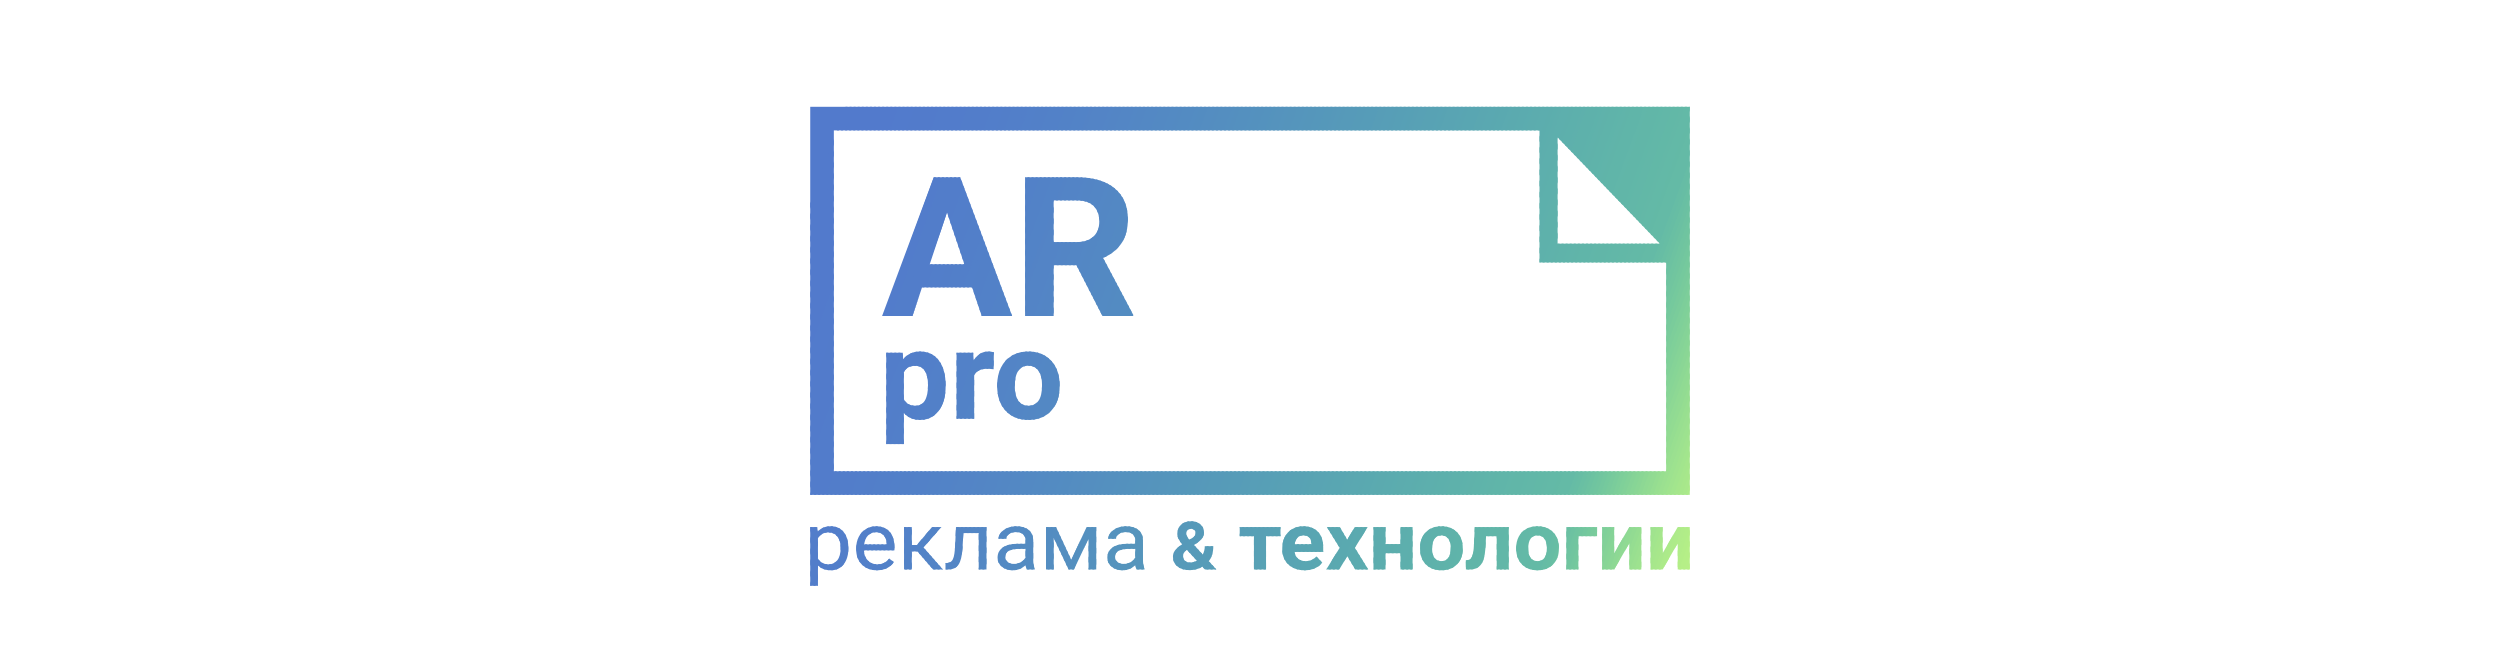
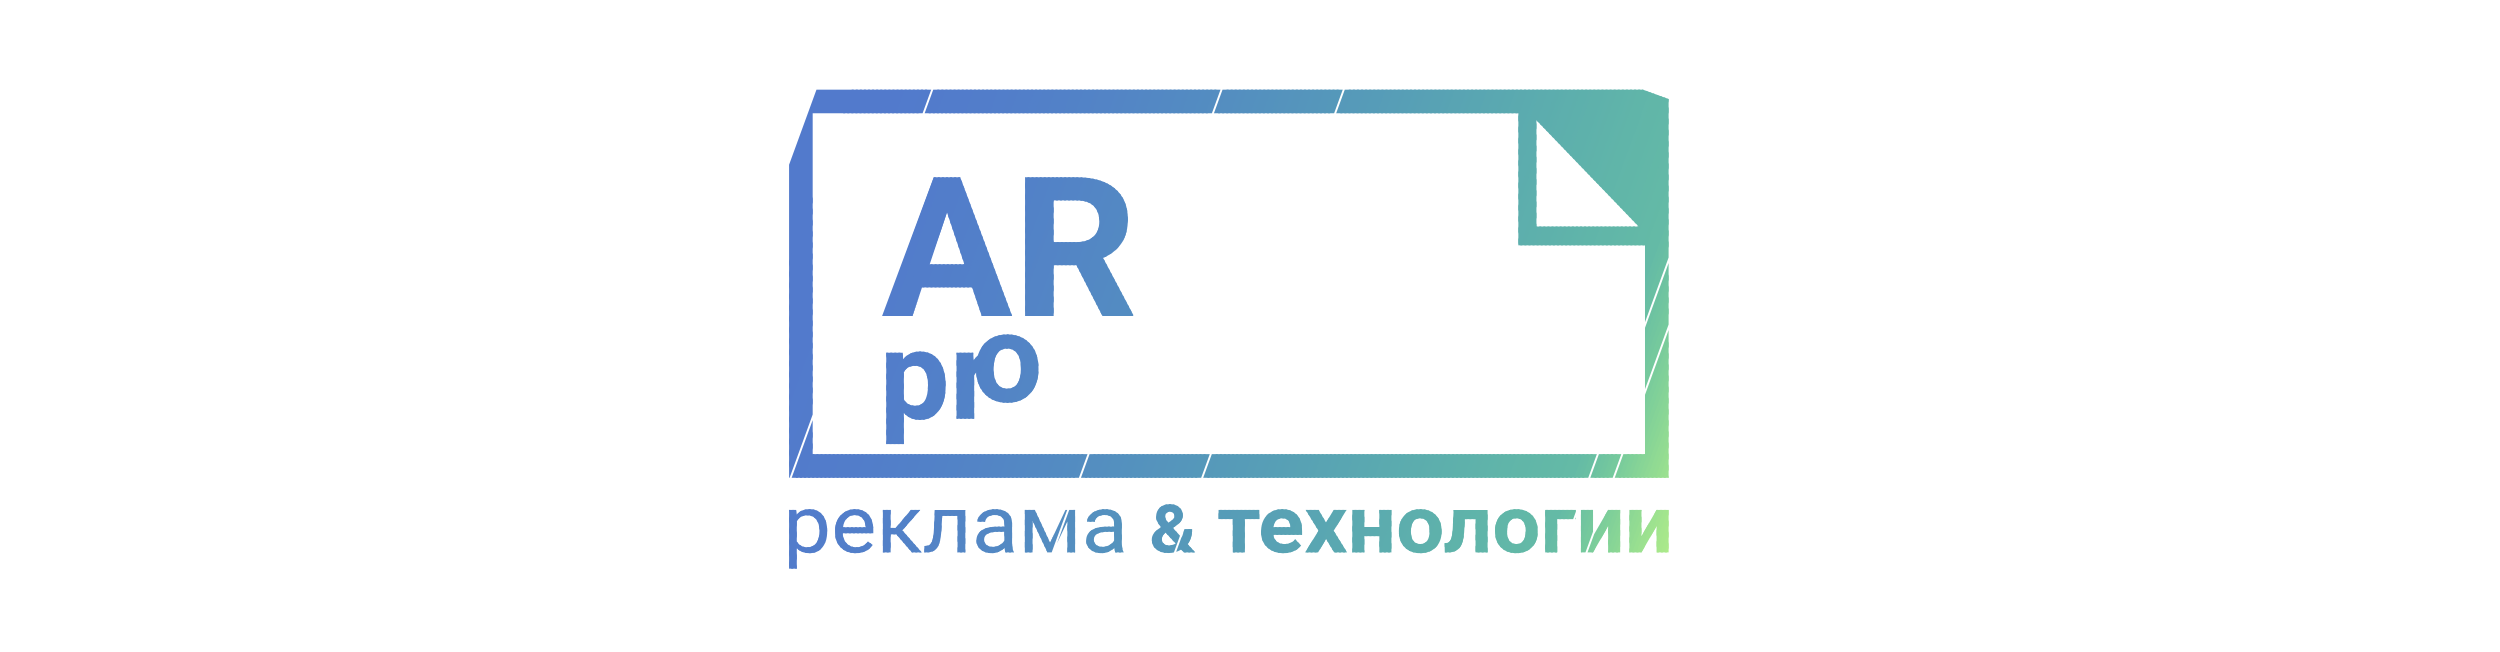
<svg xmlns="http://www.w3.org/2000/svg" xml:space="preserve" width="192.617mm" height="50.271mm" version="1.1" style="shape-rendering:geometricPrecision; text-rendering:geometricPrecision; image-rendering:optimizeQuality; fill-rule:evenodd; clip-rule:evenodd" viewBox="0 0 4430.81 1156.39">
  <defs>
    <style type="text/css"> .fil139 {fill:none} .fil0 {fill:#527ACC} .fil2 {fill:#527BCB} .fil1 {fill:#527BCC} .fil3 {fill:#527CCB} .fil4 {fill:#527DCA} .fil6 {fill:#527EC9} .fil5 {fill:#527ECA} .fil7 {fill:#527FC9} .fil9 {fill:#5280C8} .fil8 {fill:#5280C9} .fil10 {fill:#5281C8} .fil11 {fill:#5282C7} .fil12 {fill:#5283C7} .fil13 {fill:#5383C6} .fil14 {fill:#5384C6} .fil16 {fill:#5385C5} .fil15 {fill:#5385C6} .fil17 {fill:#5386C5} .fil19 {fill:#5387C4} .fil18 {fill:#5387C5} .fil20 {fill:#5388C4} .fil21 {fill:#5389C3} .fil23 {fill:#538AC2} .fil22 {fill:#538AC3} .fil24 {fill:#538BC2} .fil26 {fill:#538CC1} .fil25 {fill:#538CC2} .fil28 {fill:#548DC0} .fil27 {fill:#548DC1} .fil29 {fill:#548EC0} .fil31 {fill:#548FBF} .fil30 {fill:#548FC0} .fil32 {fill:#5490BF} .fil34 {fill:#5491BE} .fil33 {fill:#5491BF} .fil35 {fill:#5492BE} .fil36 {fill:#5493BD} .fil37 {fill:#5593BD} .fil39 {fill:#5594BC} .fil38 {fill:#5594BD} .fil40 {fill:#5595BC} .fil42 {fill:#5596BB} .fil41 {fill:#5596BC} .fil43 {fill:#5597BB} .fil44 {fill:#5598BA} .fil45 {fill:#5698BA} .fil47 {fill:#5699B9} .fil46 {fill:#5699BA} .fil48 {fill:#569AB9} .fil49 {fill:#569BB8} .fil50 {fill:#569CB8} .fil51 {fill:#579DB7} .fil53 {fill:#579EB6} .fil52 {fill:#579EB7} .fil54 {fill:#579FB6} .fil56 {fill:#57A0B5} .fil55 {fill:#57A0B6} .fil57 {fill:#58A0B5} .fil58 {fill:#58A1B5} .fil59 {fill:#58A2B4} .fil61 {fill:#58A3B3} .fil60 {fill:#58A3B4} .fil62 {fill:#59A4B3} .fil64 {fill:#59A5B2} .fil63 {fill:#59A5B3} .fil65 {fill:#59A6B2} .fil66 {fill:#5AA7B1} .fil68 {fill:#5AA8B0} .fil67 {fill:#5AA8B1} .fil69 {fill:#5AA9B0} .fil71 {fill:#5BAAAF} .fil70 {fill:#5BAAB0} .fil72 {fill:#5BABAF} .fil73 {fill:#5BACAF} .fil74 {fill:#5CACAE} .fil76 {fill:#5CADAD} .fil75 {fill:#5CADAE} .fil77 {fill:#5CAEAD} .fil78 {fill:#5DAEAD} .fil80 {fill:#5DAFAC} .fil79 {fill:#5DAFAD} .fil81 {fill:#5DB0AC} .fil82 {fill:#5EB0AC} .fil83 {fill:#5EB1AB} .fil84 {fill:#5EB2AB} .fil86 {fill:#5FB2AA} .fil85 {fill:#5FB2AB} .fil87 {fill:#5FB3AA} .fil88 {fill:#5FB4AA} .fil90 {fill:#60B4A9} .fil89 {fill:#60B4AA} .fil91 {fill:#60B5A9} .fil93 {fill:#61B6A8} .fil92 {fill:#61B6A9} .fil94 {fill:#61B7A8} .fil95 {fill:#62B7A8} .fil96 {fill:#62B8A7} .fil97 {fill:#63B8A7} .fil99 {fill:#63B9A6} .fil98 {fill:#63B9A7} .fil100 {fill:#64BAA6} .fil101 {fill:#66BCA5} .fil102 {fill:#67BDA4} .fil103 {fill:#69BFA3} .fil104 {fill:#6BC0A2} .fil105 {fill:#6DC2A1} .fil106 {fill:#6FC4A0} .fil107 {fill:#71C59F} .fil108 {fill:#73C79E} .fil109 {fill:#75C99D} .fil110 {fill:#78CA9C} .fil111 {fill:#7ACC9B} .fil112 {fill:#7DCE9A} .fil113 {fill:#7FD099} .fil114 {fill:#82D198} .fil115 {fill:#85D397} .fil116 {fill:#87D596} .fil117 {fill:#8AD695} .fil118 {fill:#8DD894} .fil119 {fill:#90DA93} .fil120 {fill:#92DB92} .fil121 {fill:#95DD91} .fil122 {fill:#98DF90} .fil123 {fill:#9BE090} .fil124 {fill:#9DE28F} .fil125 {fill:#A0E38E} .fil126 {fill:#A2E58D} .fil127 {fill:#A5E68C} .fil128 {fill:#A7E78B} .fil129 {fill:#A9E88B} .fil130 {fill:#ACEA8A} .fil131 {fill:#AEEB89} .fil132 {fill:#B0EC89} .fil133 {fill:#B1ED88} .fil134 {fill:#B3EE87} .fil135 {fill:#B5EF87} .fil136 {fill:#B6EF87} .fil137 {fill:#B7F086} .fil138 {fill:#B8F186} </style>
    <clipPath id="id0">
-       <path d="M1647.76 468.36l61.46 0 -30.89 -92 -30.56 92zm75.13 41.02l-88.8 0 -16.88 50.66 -53.85 0 91.49 -245.84 46.95 0 92.01 245.84 -53.86 0 -17.05 -50.66zm144.52 -80.36l40.86 0c12.72,0 22.56,-3.25 29.55,-9.72 6.97,-6.48 10.46,-15.38 10.46,-26.76 0,-11.58 -3.29,-20.71 -9.88,-27.35 -6.58,-6.66 -16.7,-9.97 -30.3,-9.97l-40.7 0 0 73.79zm40.36 41.03l-40.36 0 0 89.99 -50.66 0 0 -245.84 91.36 0c29.04,0 51.43,6.47 67.2,19.44 15.75,12.94 23.64,31.2 23.64,54.84 0,16.78 -3.64,30.79 -10.89,41.97 -7.27,11.21 -18.27,20.12 -33.02,26.76l53.19 100.45 0 2.38 -54.37 0 -46.09 -89.99zm-263.03 212.38c0,-10.88 -1.93,-19.27 -5.78,-25.19 -3.86,-5.89 -9.46,-8.84 -16.82,-8.84 -9.79,0 -16.52,3.74 -20.2,11.21l0 47.89c3.82,7.7 10.62,11.57 20.42,11.57 14.92,0 22.38,-12.22 22.38,-36.64zm31.22 2.28c0,18 -4.09,32.44 -12.25,43.27 -8.19,10.86 -19.23,16.26 -33.13,16.26 -11.81,0 -21.37,-4.1 -28.64,-12.32l0 55.13 -31.23 0 0 -161.9 28.96 0 1.09 11.44c7.56,-9.07 17.42,-13.62 29.59,-13.62 14.42,-0.01 25.62,5.33 33.62,16 7.99,10.66 11.99,25.38 11.99,44.12l0 1.62zm85.06 -30.27c-4.26,-0.58 -8,-0.87 -11.25,-0.87 -11.81,0 -19.55,3.99 -23.23,11.99l0 76.52 -31.24 0 0 -116.93 29.5 0 0.86 13.95c6.28,-10.76 14.96,-16.12 26.06,-16.12 3.46,-0.01 6.69,0.48 9.72,1.42l-0.43 30.04zm37.5 30.3c0,11.13 2.1,19.64 6.28,25.49 4.17,5.89 10.15,8.84 17.94,8.84 7.56,0 13.48,-2.89 17.72,-8.71 4.26,-5.82 6.39,-15.12 6.39,-27.89 0,-10.89 -2.13,-19.31 -6.39,-25.33 -4.24,-5.98 -10.23,-8.97 -17.93,-8.97 -7.63,0 -13.56,3 -17.73,8.95 -4.18,5.95 -6.28,15.14 -6.28,27.63zm-31.22 -2.21c0,-11.61 2.23,-21.94 6.69,-31.02 4.47,-9.07 10.91,-16.09 19.3,-21.06 8.39,-4.97 18.15,-7.48 29.24,-7.48 15.77,-0.01 28.66,4.84 38.64,14.5 9.97,9.65 15.53,22.76 16.69,39.34l0.21 7.99c0,17.95 -5.01,32.35 -15.02,43.17 -10.01,10.86 -23.45,16.26 -40.31,16.26 -16.85,0 -30.31,-5.4 -40.37,-16.19 -10.05,-10.83 -15.07,-25.52 -15.07,-44.12l0 -1.4zm-331.31 -493.3l0 687.83 1558.82 0 0 -687.83c-519.61,0 -1039.22,0 -1558.82,0zm41.85 645.97l0 -604.13 1250.66 0 0 234.03 224.46 0 0 370.1 -1475.12 0zm1282.72 -403.4l0 -188.35 181.27 188.35 -181.27 0zm-769.05 567.7c4.27,0 8.33,-1.05 12.16,-3.14 3.86,-2.08 6.65,-4.82 8.35,-8.14l0 -15.41 -10.71 0c-16.75,0 -25.13,4.62 -25.13,13.81 0.02,4.03 1.44,7.21 4.31,9.45 2.84,2.28 6.51,3.43 11.01,3.43zm22.67 9.78c-0.79,-1.49 -1.43,-4.13 -1.93,-7.89 -6.33,6.2 -13.94,9.29 -22.73,9.29 -7.91,0 -14.37,-2.1 -19.4,-6.32 -5.05,-4.17 -7.59,-9.49 -7.59,-15.95 0,-7.79 3.16,-13.91 9.49,-18.23 6.33,-4.33 15.24,-6.46 26.71,-6.46l13.29 0 0 -5.92c0,-4.52 -1.41,-8.09 -4.27,-10.73 -2.85,-2.68 -7.05,-4.02 -12.62,-4.02 -4.89,0 -8.97,1.14 -12.28,3.48 -3.3,2.34 -4.95,5.12 -4.95,8.39l-13.73 0c0,-3.72 1.41,-7.34 4.24,-10.88 2.84,-3.48 6.66,-6.26 11.51,-8.31 4.87,-2.03 10.18,-3.01 16,-3.01 9.22,0 16.43,2.13 21.66,6.51 5.24,4.33 7.95,10.28 8.13,17.89l0 34.59c0,6.91 0.92,12.42 2.81,16.5l0 1.08 -14.34 0zm-115.56 -17.04l27.18 -58.15 17.08 0 0 75.18 -13.68 0 0 -54.7 -25.86 54.7 -9.45 0 -26.38 -55.85 0 55.85 -13.66 0 0 -75.18 17.74 0 27.03 58.15zm-101.65 7.26c4.27,0 8.35,-1.05 12.17,-3.14 3.85,-2.08 6.64,-4.82 8.35,-8.14l0 -15.41 -10.72 0c-16.74,0 -25.11,4.62 -25.11,13.81 0,4.03 1.44,7.21 4.3,9.45 2.85,2.28 6.51,3.43 11.01,3.43zm22.67 9.78c-0.79,-1.49 -1.43,-4.13 -1.93,-7.89 -6.33,6.2 -13.94,9.29 -22.73,9.29 -7.91,0 -14.37,-2.1 -19.4,-6.32 -5.05,-4.17 -7.59,-9.49 -7.59,-15.95 0,-7.79 3.16,-13.91 9.49,-18.23 6.35,-4.33 15.23,-6.46 26.72,-6.46l13.3 0 0 -5.92c0,-4.52 -1.43,-8.09 -4.28,-10.73 -2.86,-2.68 -7.06,-4.02 -12.62,-4.02 -4.89,0 -8.97,1.14 -12.27,3.48 -3.3,2.34 -4.95,5.12 -4.95,8.39l-13.73 0c0,-3.72 1.41,-7.34 4.26,-10.88 2.83,-3.48 6.65,-6.26 11.5,-8.31 4.87,-2.03 10.18,-3.01 16,-3.01 9.22,0 16.43,2.13 21.65,6.51 5.24,4.33 7.95,10.28 8.15,17.89l0 34.59c0,6.91 0.91,12.42 2.8,16.5l0 1.08 -14.34 0zm-71.3 -75.18l0 75.18 -13.75 0 0 -64.55 -27.18 0 -1.64 28.13c-0.9,12.93 -3.17,22.17 -6.91,27.74 -3.72,5.56 -9.62,8.44 -17.68,8.69l-5.47 0 0 -11.32 3.89 -0.3c4.44,-0.45 7.63,-2.83 9.55,-7.2 1.9,-4.37 3.14,-12.43 3.69,-24.21l1.47 -32.15 54.02 0zm-122.38 43.13l-9.97 0 0 32.05 -13.74 0 0 -75.18 13.74 0 0 31.81 8.96 0 26.87 -31.81 16.56 0 -31.62 36.14 34.27 39.05 -17.34 0 -27.74 -32.05zm-73.57 -33.99c-5.53,0 -10.14,1.89 -13.89,5.67 -3.75,3.76 -6.06,9.09 -6.94,15.9l40.03 0 0 -1c-0.39,-6.51 -2.27,-11.57 -5.61,-15.16 -3.36,-3.58 -7.88,-5.41 -13.59,-5.41zm1.69 67.44c-10.83,0 -19.66,-3.34 -26.44,-10.04 -6.81,-6.71 -10.18,-15.65 -10.18,-26.89l0 -2.34c0,-7.46 1.52,-14.11 4.52,-19.98 3.03,-5.86 7.29,-10.49 12.72,-13.76 5.45,-3.33 11.34,-4.96 17.7,-4.96 10.39,0 18.46,3.22 24.22,9.64 5.77,6.46 8.65,15.65 8.65,27.68l0 5.32 -54.15 0c0.2,7.44 2.48,13.42 6.91,17.99 4.4,4.56 10.01,6.85 16.81,6.85 4.82,0 8.92,-0.94 12.26,-2.78 3.36,-1.85 6.29,-4.33 8.8,-7.36l8.35 6.11c-6.71,9.69 -16.75,14.52 -30.16,14.52zm-64.21 -39.61c0,-8.5 -1.92,-15.21 -5.77,-20.08 -3.82,-4.92 -9.12,-7.4 -15.8,-7.4 -8.28,0 -14.5,3.48 -18.64,10.39l0 35.93c4.09,6.85 10.36,10.28 18.78,10.28 6.54,0 11.75,-2.44 15.62,-7.36 3.85,-4.88 5.8,-12.13 5.8,-21.77zm13.66 1.44c0,11.42 -2.78,20.67 -8.35,27.68 -5.55,7.01 -13.08,10.49 -22.6,10.49 -9.69,0 -17.34,-2.89 -22.91,-8.7l0 36.22 -13.68 0 0 -104.11 12.51 0 0.66 8.35c5.57,-6.52 13.3,-9.74 23.18,-9.74 9.62,0 17.22,3.37 22.82,10.18 5.58,6.81 8.37,16.3 8.37,28.43l0 1.19zm598.96 -26.79c0,2.93 1.79,6.56 5.42,10.98l4.72 -2.97c2.44,-1.44 4.1,-2.88 5.02,-4.27 0.94,-1.4 1.38,-3.04 1.38,-4.98 0,-1.95 -0.74,-3.63 -2.28,-5.06 -1.51,-1.4 -3.46,-2.15 -5.84,-2.15 -2.52,0 -4.6,0.79 -6.13,2.34 -1.54,1.54 -2.29,3.58 -2.29,6.12zm6.52 51.24c4.27,0 8.31,-1.14 12.12,-3.37l-17.67 -19.18 -1.28 0.89c-3.65,2.93 -5.47,6.36 -5.47,10.33 0,3.33 1.11,6.07 3.41,8.16 2.28,2.13 5.24,3.17 8.9,3.17zm-30.18 -10.39c0,-3.88 1.17,-7.5 3.48,-10.83 2.33,-3.33 6.6,-7.01 12.78,-11.04 -2.66,-3.37 -4.78,-6.56 -6.29,-9.49 -1.51,-2.93 -2.26,-6.02 -2.26,-9.25 0,-6.55 2.19,-11.87 6.6,-16 4.43,-4.13 10.37,-6.16 17.82,-6.16 6.72,0 12.2,1.83 16.49,5.61 4.28,3.74 6.44,8.41 6.44,14.02 0,6.71 -3.61,12.62 -10.84,17.79l-6.88 4.68 15.45 16.89c2.41,-4.47 3.63,-9.39 3.63,-14.81l15.12 0c0,10.99 -2.68,19.83 -8.05,26.64l13.43 14.66 -20.21 0 -4.61 -4.96c-6.62,4.07 -14.2,6.12 -22.79,6.12 -8.84,0 -15.96,-2.19 -21.29,-6.56 -5.34,-4.37 -8.01,-10.14 -8.01,-17.3zm190.61 -36.28l-25.62 0 0 58.98 -21.44 0 0 -58.98 -25.2 0 0 -16.2 72.26 0 0 16.2zm40.38 -1.38c-4.24,0 -7.67,1.34 -10.31,4.02 -2.62,2.68 -4.33,6.55 -5.06,11.57l29.72 0 0 -1.58c-0.1,-4.47 -1.4,-7.91 -3.85,-10.39 -2.45,-2.44 -5.96,-3.62 -10.49,-3.62zm2.44 61.77c-11.73,0 -21.28,-3.38 -28.62,-10.14 -7.38,-6.75 -11.06,-15.81 -11.06,-27.03l0 -1.94c0,-7.55 1.57,-14.31 4.64,-20.27 3.11,-5.97 7.5,-10.53 13.2,-13.76 5.69,-3.23 12.18,-4.82 19.48,-4.82 10.93,0 19.53,3.22 25.82,9.74 6.29,6.46 9.42,15.65 9.42,27.58l0 8.19 -50.92 0c0.71,4.92 2.78,8.84 6.27,11.83 3.45,2.93 7.85,4.43 13.16,4.43 8.24,0 14.67,-2.78 19.32,-8.4l10.48 11.02c-3.2,4.28 -7.53,7.6 -13.03,10 -5.47,2.38 -11.5,3.58 -18.16,3.58zm75.42 -54.18l13.44 -22.4 22.84 0 -22.76 36.83 23.73 38.36 -22.91 0 -14.27 -23.66 -14.19 23.66 -22.98 0 23.73 -38.36 -22.69 -36.83 22.92 0 13.14 22.4zm115.86 52.78l-21.42 0 0 -28.82 -26.53 0 0 28.82 -21.35 0 0 -75.18 21.35 0 0 30.16 26.53 0 0 -30.16 21.42 0 0 75.18zm34.59 -36.87c0,7.15 1.41,12.62 4.27,16.4 2.85,3.78 6.97,5.67 12.28,5.67 5.16,0 9.19,-1.85 12.1,-5.61 2.91,-3.74 4.37,-9.69 4.37,-17.9 0,-7.01 -1.46,-12.46 -4.37,-16.3 -2.91,-3.88 -6.98,-5.76 -12.25,-5.76 -5.22,0 -9.28,1.87 -12.13,5.71 -2.85,3.83 -4.27,9.78 -4.27,17.79zm-21.37 -1.44c0,-7.46 1.53,-14.11 4.59,-19.92 3.06,-5.81 7.43,-10.34 13.17,-13.57 5.74,-3.17 12.41,-4.76 20.01,-4.76 10.79,0 19.58,3.07 26.41,9.29 6.81,6.22 10.63,14.66 11.4,25.29l0.16 5.18c0,11.52 -3.44,20.77 -10.26,27.72 -6.87,7.01 -16.04,10.49 -27.57,10.49 -11.53,0 -20.73,-3.48 -27.61,-10.45 -6.85,-6.95 -10.3,-16.4 -10.3,-28.32l0 -0.95zm157.24 -36.87l0 75.18 -21.35 0 0 -58.98 -18.84 0 -1.34 23.21c-0.84,12.42 -3.42,21.42 -7.75,27.09 -4.34,5.66 -10.79,8.54 -19.36,8.69l-7.26 0 -0.22 -16.34 2.65 -0.2c3.85,-0.25 6.66,-2.38 8.42,-6.4 1.79,-3.98 2.88,-10.75 3.33,-20.33l1.49 -31.91 60.21 0zm34.5 38.31c0,7.15 1.43,12.62 4.28,16.4 2.86,3.78 6.95,5.67 12.28,5.67 5.16,0 9.19,-1.85 12.09,-5.61 2.91,-3.74 4.39,-9.69 4.39,-17.9 0,-7.01 -1.47,-12.46 -4.39,-16.3 -2.9,-3.88 -6.98,-5.76 -12.24,-5.76 -5.22,0 -9.26,1.87 -12.12,5.71 -2.85,3.83 -4.28,9.78 -4.28,17.79zm-21.36 -1.44c0,-7.46 1.54,-14.11 4.6,-19.92 3.06,-5.81 7.43,-10.34 13.17,-13.57 5.73,-3.17 12.39,-4.76 19.99,-4.76 10.79,0 19.59,3.07 26.41,9.29 6.81,6.22 10.65,14.66 11.41,25.29l0.14 5.18c0,11.52 -3.42,20.77 -10.26,27.72 -6.85,7.01 -16.02,10.49 -27.55,10.49 -11.53,0 -20.73,-3.48 -27.61,-10.45 -6.85,-6.95 -10.31,-16.4 -10.31,-28.32l0 -0.95zm143.37 -20.67l-33.12 0 0 58.98 -21.35 0 0 -75.18 54.47 0 0 16.2zm57.11 -16.2l21.33 0 0 75.18 -21.33 0 0 -46.41 -26.77 46.41 -21.41 0 0 -75.18 21.41 0 0 46.36 26.77 -46.36zm85.85 0l21.35 0 0 75.18 -21.35 0 0 -46.41 -26.76 46.41 -21.42 0 0 -75.18 21.42 0 0 46.36 26.76 -46.36z" />
+       <path d="M1647.76 468.36l61.46 0 -30.89 -92 -30.56 92zm75.13 41.02l-88.8 0 -16.88 50.66 -53.85 0 91.49 -245.84 46.95 0 92.01 245.84 -53.86 0 -17.05 -50.66zm144.52 -80.36l40.86 0c12.72,0 22.56,-3.25 29.55,-9.72 6.97,-6.48 10.46,-15.38 10.46,-26.76 0,-11.58 -3.29,-20.71 -9.88,-27.35 -6.58,-6.66 -16.7,-9.97 -30.3,-9.97l-40.7 0 0 73.79zm40.36 41.03l-40.36 0 0 89.99 -50.66 0 0 -245.84 91.36 0c29.04,0 51.43,6.47 67.2,19.44 15.75,12.94 23.64,31.2 23.64,54.84 0,16.78 -3.64,30.79 -10.89,41.97 -7.27,11.21 -18.27,20.12 -33.02,26.76l53.19 100.45 0 2.38 -54.37 0 -46.09 -89.99zm-263.03 212.38c0,-10.88 -1.93,-19.27 -5.78,-25.19 -3.86,-5.89 -9.46,-8.84 -16.82,-8.84 -9.79,0 -16.52,3.74 -20.2,11.21l0 47.89c3.82,7.7 10.62,11.57 20.42,11.57 14.92,0 22.38,-12.22 22.38,-36.64zm31.22 2.28c0,18 -4.09,32.44 -12.25,43.27 -8.19,10.86 -19.23,16.26 -33.13,16.26 -11.81,0 -21.37,-4.1 -28.64,-12.32l0 55.13 -31.23 0 0 -161.9 28.96 0 1.09 11.44c7.56,-9.07 17.42,-13.62 29.59,-13.62 14.42,-0.01 25.62,5.33 33.62,16 7.99,10.66 11.99,25.38 11.99,44.12l0 1.62zm85.06 -30.27c-4.26,-0.58 -8,-0.87 -11.25,-0.87 -11.81,0 -19.55,3.99 -23.23,11.99l0 76.52 -31.24 0 0 -116.93 29.5 0 0.86 13.95c6.28,-10.76 14.96,-16.12 26.06,-16.12 3.46,-0.01 6.69,0.48 9.72,1.42l-0.43 30.04zc0,11.13 2.1,19.64 6.28,25.49 4.17,5.89 10.15,8.84 17.94,8.84 7.56,0 13.48,-2.89 17.72,-8.71 4.26,-5.82 6.39,-15.12 6.39,-27.89 0,-10.89 -2.13,-19.31 -6.39,-25.33 -4.24,-5.98 -10.23,-8.97 -17.93,-8.97 -7.63,0 -13.56,3 -17.73,8.95 -4.18,5.95 -6.28,15.14 -6.28,27.63zm-31.22 -2.21c0,-11.61 2.23,-21.94 6.69,-31.02 4.47,-9.07 10.91,-16.09 19.3,-21.06 8.39,-4.97 18.15,-7.48 29.24,-7.48 15.77,-0.01 28.66,4.84 38.64,14.5 9.97,9.65 15.53,22.76 16.69,39.34l0.21 7.99c0,17.95 -5.01,32.35 -15.02,43.17 -10.01,10.86 -23.45,16.26 -40.31,16.26 -16.85,0 -30.31,-5.4 -40.37,-16.19 -10.05,-10.83 -15.07,-25.52 -15.07,-44.12l0 -1.4zm-331.31 -493.3l0 687.83 1558.82 0 0 -687.83c-519.61,0 -1039.22,0 -1558.82,0zm41.85 645.97l0 -604.13 1250.66 0 0 234.03 224.46 0 0 370.1 -1475.12 0zm1282.72 -403.4l0 -188.35 181.27 188.35 -181.27 0zm-769.05 567.7c4.27,0 8.33,-1.05 12.16,-3.14 3.86,-2.08 6.65,-4.82 8.35,-8.14l0 -15.41 -10.71 0c-16.75,0 -25.13,4.62 -25.13,13.81 0.02,4.03 1.44,7.21 4.31,9.45 2.84,2.28 6.51,3.43 11.01,3.43zm22.67 9.78c-0.79,-1.49 -1.43,-4.13 -1.93,-7.89 -6.33,6.2 -13.94,9.29 -22.73,9.29 -7.91,0 -14.37,-2.1 -19.4,-6.32 -5.05,-4.17 -7.59,-9.49 -7.59,-15.95 0,-7.79 3.16,-13.91 9.49,-18.23 6.33,-4.33 15.24,-6.46 26.71,-6.46l13.29 0 0 -5.92c0,-4.52 -1.41,-8.09 -4.27,-10.73 -2.85,-2.68 -7.05,-4.02 -12.62,-4.02 -4.89,0 -8.97,1.14 -12.28,3.48 -3.3,2.34 -4.95,5.12 -4.95,8.39l-13.73 0c0,-3.72 1.41,-7.34 4.24,-10.88 2.84,-3.48 6.66,-6.26 11.51,-8.31 4.87,-2.03 10.18,-3.01 16,-3.01 9.22,0 16.43,2.13 21.66,6.51 5.24,4.33 7.95,10.28 8.13,17.89l0 34.59c0,6.91 0.92,12.42 2.81,16.5l0 1.08 -14.34 0zm-115.56 -17.04l27.18 -58.15 17.08 0 0 75.18 -13.68 0 0 -54.7 -25.86 54.7 -9.45 0 -26.38 -55.85 0 55.85 -13.66 0 0 -75.18 17.74 0 27.03 58.15zm-101.65 7.26c4.27,0 8.35,-1.05 12.17,-3.14 3.85,-2.08 6.64,-4.82 8.35,-8.14l0 -15.41 -10.72 0c-16.74,0 -25.11,4.62 -25.11,13.81 0,4.03 1.44,7.21 4.3,9.45 2.85,2.28 6.51,3.43 11.01,3.43zm22.67 9.78c-0.79,-1.49 -1.43,-4.13 -1.93,-7.89 -6.33,6.2 -13.94,9.29 -22.73,9.29 -7.91,0 -14.37,-2.1 -19.4,-6.32 -5.05,-4.17 -7.59,-9.49 -7.59,-15.95 0,-7.79 3.16,-13.91 9.49,-18.23 6.35,-4.33 15.23,-6.46 26.72,-6.46l13.3 0 0 -5.92c0,-4.52 -1.43,-8.09 -4.28,-10.73 -2.86,-2.68 -7.06,-4.02 -12.62,-4.02 -4.89,0 -8.97,1.14 -12.27,3.48 -3.3,2.34 -4.95,5.12 -4.95,8.39l-13.73 0c0,-3.72 1.41,-7.34 4.26,-10.88 2.83,-3.48 6.65,-6.26 11.5,-8.31 4.87,-2.03 10.18,-3.01 16,-3.01 9.22,0 16.43,2.13 21.65,6.51 5.24,4.33 7.95,10.28 8.15,17.89l0 34.59c0,6.91 0.91,12.42 2.8,16.5l0 1.08 -14.34 0zm-71.3 -75.18l0 75.18 -13.75 0 0 -64.55 -27.18 0 -1.64 28.13c-0.9,12.93 -3.17,22.17 -6.91,27.74 -3.72,5.56 -9.62,8.44 -17.68,8.69l-5.47 0 0 -11.32 3.89 -0.3c4.44,-0.45 7.63,-2.83 9.55,-7.2 1.9,-4.37 3.14,-12.43 3.69,-24.21l1.47 -32.15 54.02 0zm-122.38 43.13l-9.97 0 0 32.05 -13.74 0 0 -75.18 13.74 0 0 31.81 8.96 0 26.87 -31.81 16.56 0 -31.62 36.14 34.27 39.05 -17.34 0 -27.74 -32.05zm-73.57 -33.99c-5.53,0 -10.14,1.89 -13.89,5.67 -3.75,3.76 -6.06,9.09 -6.94,15.9l40.03 0 0 -1c-0.39,-6.51 -2.27,-11.57 -5.61,-15.16 -3.36,-3.58 -7.88,-5.41 -13.59,-5.41zm1.69 67.44c-10.83,0 -19.66,-3.34 -26.44,-10.04 -6.81,-6.71 -10.18,-15.65 -10.18,-26.89l0 -2.34c0,-7.46 1.52,-14.11 4.52,-19.98 3.03,-5.86 7.29,-10.49 12.72,-13.76 5.45,-3.33 11.34,-4.96 17.7,-4.96 10.39,0 18.46,3.22 24.22,9.64 5.77,6.46 8.65,15.65 8.65,27.68l0 5.32 -54.15 0c0.2,7.44 2.48,13.42 6.91,17.99 4.4,4.56 10.01,6.85 16.81,6.85 4.82,0 8.92,-0.94 12.26,-2.78 3.36,-1.85 6.29,-4.33 8.8,-7.36l8.35 6.11c-6.71,9.69 -16.75,14.52 -30.16,14.52zm-64.21 -39.61c0,-8.5 -1.92,-15.21 -5.77,-20.08 -3.82,-4.92 -9.12,-7.4 -15.8,-7.4 -8.28,0 -14.5,3.48 -18.64,10.39l0 35.93c4.09,6.85 10.36,10.28 18.78,10.28 6.54,0 11.75,-2.44 15.62,-7.36 3.85,-4.88 5.8,-12.13 5.8,-21.77zm13.66 1.44c0,11.42 -2.78,20.67 -8.35,27.68 -5.55,7.01 -13.08,10.49 -22.6,10.49 -9.69,0 -17.34,-2.89 -22.91,-8.7l0 36.22 -13.68 0 0 -104.11 12.51 0 0.66 8.35c5.57,-6.52 13.3,-9.74 23.18,-9.74 9.62,0 17.22,3.37 22.82,10.18 5.58,6.81 8.37,16.3 8.37,28.43l0 1.19zm598.96 -26.79c0,2.93 1.79,6.56 5.42,10.98l4.72 -2.97c2.44,-1.44 4.1,-2.88 5.02,-4.27 0.94,-1.4 1.38,-3.04 1.38,-4.98 0,-1.95 -0.74,-3.63 -2.28,-5.06 -1.51,-1.4 -3.46,-2.15 -5.84,-2.15 -2.52,0 -4.6,0.79 -6.13,2.34 -1.54,1.54 -2.29,3.58 -2.29,6.12zm6.52 51.24c4.27,0 8.31,-1.14 12.12,-3.37l-17.67 -19.18 -1.28 0.89c-3.65,2.93 -5.47,6.36 -5.47,10.33 0,3.33 1.11,6.07 3.41,8.16 2.28,2.13 5.24,3.17 8.9,3.17zm-30.18 -10.39c0,-3.88 1.17,-7.5 3.48,-10.83 2.33,-3.33 6.6,-7.01 12.78,-11.04 -2.66,-3.37 -4.78,-6.56 -6.29,-9.49 -1.51,-2.93 -2.26,-6.02 -2.26,-9.25 0,-6.55 2.19,-11.87 6.6,-16 4.43,-4.13 10.37,-6.16 17.82,-6.16 6.72,0 12.2,1.83 16.49,5.61 4.28,3.74 6.44,8.41 6.44,14.02 0,6.71 -3.61,12.62 -10.84,17.79l-6.88 4.68 15.45 16.89c2.41,-4.47 3.63,-9.39 3.63,-14.81l15.12 0c0,10.99 -2.68,19.83 -8.05,26.64l13.43 14.66 -20.21 0 -4.61 -4.96c-6.62,4.07 -14.2,6.12 -22.79,6.12 -8.84,0 -15.96,-2.19 -21.29,-6.56 -5.34,-4.37 -8.01,-10.14 -8.01,-17.3zm190.61 -36.28l-25.62 0 0 58.98 -21.44 0 0 -58.98 -25.2 0 0 -16.2 72.26 0 0 16.2zm40.38 -1.38c-4.24,0 -7.67,1.34 -10.31,4.02 -2.62,2.68 -4.33,6.55 -5.06,11.57l29.72 0 0 -1.58c-0.1,-4.47 -1.4,-7.91 -3.85,-10.39 -2.45,-2.44 -5.96,-3.62 -10.49,-3.62zm2.44 61.77c-11.73,0 -21.28,-3.38 -28.62,-10.14 -7.38,-6.75 -11.06,-15.81 -11.06,-27.03l0 -1.94c0,-7.55 1.57,-14.31 4.64,-20.27 3.11,-5.97 7.5,-10.53 13.2,-13.76 5.69,-3.23 12.18,-4.82 19.48,-4.82 10.93,0 19.53,3.22 25.82,9.74 6.29,6.46 9.42,15.65 9.42,27.58l0 8.19 -50.92 0c0.71,4.92 2.78,8.84 6.27,11.83 3.45,2.93 7.85,4.43 13.16,4.43 8.24,0 14.67,-2.78 19.32,-8.4l10.48 11.02c-3.2,4.28 -7.53,7.6 -13.03,10 -5.47,2.38 -11.5,3.58 -18.16,3.58zm75.42 -54.18l13.44 -22.4 22.84 0 -22.76 36.83 23.73 38.36 -22.91 0 -14.27 -23.66 -14.19 23.66 -22.98 0 23.73 -38.36 -22.69 -36.83 22.92 0 13.14 22.4zm115.86 52.78l-21.42 0 0 -28.82 -26.53 0 0 28.82 -21.35 0 0 -75.18 21.35 0 0 30.16 26.53 0 0 -30.16 21.42 0 0 75.18zm34.59 -36.87c0,7.15 1.41,12.62 4.27,16.4 2.85,3.78 6.97,5.67 12.28,5.67 5.16,0 9.19,-1.85 12.1,-5.61 2.91,-3.74 4.37,-9.69 4.37,-17.9 0,-7.01 -1.46,-12.46 -4.37,-16.3 -2.91,-3.88 -6.98,-5.76 -12.25,-5.76 -5.22,0 -9.28,1.87 -12.13,5.71 -2.85,3.83 -4.27,9.78 -4.27,17.79zm-21.37 -1.44c0,-7.46 1.53,-14.11 4.59,-19.92 3.06,-5.81 7.43,-10.34 13.17,-13.57 5.74,-3.17 12.41,-4.76 20.01,-4.76 10.79,0 19.58,3.07 26.41,9.29 6.81,6.22 10.63,14.66 11.4,25.29l0.16 5.18c0,11.52 -3.44,20.77 -10.26,27.72 -6.87,7.01 -16.04,10.49 -27.57,10.49 -11.53,0 -20.73,-3.48 -27.61,-10.45 -6.85,-6.95 -10.3,-16.4 -10.3,-28.32l0 -0.95zm157.24 -36.87l0 75.18 -21.35 0 0 -58.98 -18.84 0 -1.34 23.21c-0.84,12.42 -3.42,21.42 -7.75,27.09 -4.34,5.66 -10.79,8.54 -19.36,8.69l-7.26 0 -0.22 -16.34 2.65 -0.2c3.85,-0.25 6.66,-2.38 8.42,-6.4 1.79,-3.98 2.88,-10.75 3.33,-20.33l1.49 -31.91 60.21 0zm34.5 38.31c0,7.15 1.43,12.62 4.28,16.4 2.86,3.78 6.95,5.67 12.28,5.67 5.16,0 9.19,-1.85 12.09,-5.61 2.91,-3.74 4.39,-9.69 4.39,-17.9 0,-7.01 -1.47,-12.46 -4.39,-16.3 -2.9,-3.88 -6.98,-5.76 -12.24,-5.76 -5.22,0 -9.26,1.87 -12.12,5.71 -2.85,3.83 -4.28,9.78 -4.28,17.79zm-21.36 -1.44c0,-7.46 1.54,-14.11 4.6,-19.92 3.06,-5.81 7.43,-10.34 13.17,-13.57 5.73,-3.17 12.39,-4.76 19.99,-4.76 10.79,0 19.59,3.07 26.41,9.29 6.81,6.22 10.65,14.66 11.41,25.29l0.14 5.18c0,11.52 -3.42,20.77 -10.26,27.72 -6.85,7.01 -16.02,10.49 -27.55,10.49 -11.53,0 -20.73,-3.48 -27.61,-10.45 -6.85,-6.95 -10.31,-16.4 -10.31,-28.32l0 -0.95zm143.37 -20.67l-33.12 0 0 58.98 -21.35 0 0 -75.18 54.47 0 0 16.2zm57.11 -16.2l21.33 0 0 75.18 -21.33 0 0 -46.41 -26.77 46.41 -21.41 0 0 -75.18 21.41 0 0 46.36 26.77 -46.36zm85.85 0l21.35 0 0 75.18 -21.35 0 0 -46.41 -26.76 46.41 -21.42 0 0 -75.18 21.42 0 0 46.36 26.76 -46.36z" />
    </clipPath>
  </defs>
  <g id="Слой_x0020_1">
    <g>
      <g style="clip-path:url(#id0)">
        <polygon class="fil0" points="1619.09,-312.67 1677.46,-291.38 1221.01,959.77 1162.65,938.48 " />
        <polygon id="1" class="fil0" points="1674.27,-292.54 1683.83,-289.05 1227.38,962.1 1217.82,958.61 " />
        <polygon id="2" class="fil0" points="1680.64,-290.22 1690.2,-286.73 1233.75,964.42 1224.19,960.93 " />
        <polygon id="3" class="fil0" points="1687.02,-287.89 1696.58,-284.4 1240.13,966.75 1230.57,963.26 " />
        <polygon id="4" class="fil0" points="1693.39,-285.56 1702.95,-282.08 1246.5,969.07 1236.94,965.58 " />
        <polygon id="5" class="fil0" points="1699.76,-283.24 1709.32,-279.75 1252.87,971.4 1243.31,967.91 " />
        <polygon id="6" class="fil0" points="1706.14,-280.91 1715.7,-277.43 1259.25,973.72 1249.69,970.24 " />
        <polygon id="7" class="fil0" points="1712.51,-278.59 1722.07,-275.1 1265.62,976.05 1256.06,972.56 " />
        <polygon id="8" class="fil0" points="1718.88,-276.26 1728.44,-272.78 1271.99,978.37 1262.43,974.88 " />
        <polygon id="9" class="fil0" points="1725.26,-273.94 1734.82,-270.45 1278.37,980.7 1268.81,977.21 " />
        <polygon id="10" class="fil0" points="1731.63,-271.61 1741.19,-268.13 1284.74,983.02 1275.18,979.54 " />
        <polygon id="11" class="fil0" points="1738,-269.29 1747.56,-265.8 1291.11,985.35 1281.55,981.86 " />
        <polygon id="12" class="fil0" points="1744.38,-266.96 1753.94,-263.48 1297.49,987.67 1287.93,984.18 " />
        <polygon id="13" class="fil0" points="1750.75,-264.64 1760.31,-261.15 1303.86,990 1294.3,986.51 " />
        <polygon id="14" class="fil1" points="1757.12,-262.31 1766.68,-258.83 1310.23,992.32 1300.67,988.84 " />
        <polygon id="15" class="fil1" points="1763.5,-259.99 1773.06,-256.5 1316.61,994.65 1307.05,991.16 " />
        <polygon id="16" class="fil1" points="1769.87,-257.66 1779.43,-254.17 1322.98,996.97 1313.42,993.49 " />
        <polygon id="17" class="fil1" points="1776.24,-255.34 1785.8,-251.85 1329.35,999.3 1319.79,995.81 " />
        <polygon id="18" class="fil2" points="1782.62,-253.01 1792.18,-249.53 1335.73,1001.62 1326.17,998.14 " />
        <polygon id="19" class="fil2" points="1788.99,-250.69 1798.55,-247.2 1342.1,1003.95 1332.54,1000.46 " />
-         <polygon id="20" class="fil2" points="1795.36,-248.36 1804.92,-244.87 1348.47,1006.27 1338.91,1002.79 " />
        <polygon id="21" class="fil2" points="1801.74,-246.04 1811.3,-242.55 1354.85,1008.6 1345.29,1005.11 " />
        <polygon id="22" class="fil2" points="1808.11,-243.71 1817.67,-240.23 1361.22,1010.93 1351.66,1007.44 " />
        <polygon id="23" class="fil2" points="1814.48,-241.39 1824.04,-237.9 1367.59,1013.25 1358.03,1009.76 " />
        <polygon id="24" class="fil3" points="1820.86,-239.06 1830.42,-235.57 1373.97,1015.57 1364.41,1012.09 " />
        <polygon id="25" class="fil3" points="1827.23,-236.74 1836.79,-233.25 1380.34,1017.9 1370.78,1014.41 " />
        <polygon id="26" class="fil3" points="1833.6,-234.41 1843.16,-230.92 1386.71,1020.23 1377.15,1016.74 " />
        <polygon id="27" class="fil3" points="1839.98,-232.09 1849.54,-228.6 1393.09,1022.55 1383.53,1019.06 " />
        <polygon id="28" class="fil3" points="1846.35,-229.76 1855.91,-226.27 1399.46,1024.87 1389.9,1021.39 " />
        <polygon id="29" class="fil3" points="1852.72,-227.44 1862.28,-223.95 1405.83,1027.2 1396.27,1023.71 " />
        <polygon id="30" class="fil3" points="1859.1,-225.11 1868.66,-221.62 1412.21,1029.53 1402.65,1026.04 " />
        <polygon id="31" class="fil4" points="1865.47,-222.79 1875.03,-219.3 1418.58,1031.85 1409.02,1028.36 " />
        <polygon id="32" class="fil4" points="1871.84,-220.46 1881.4,-216.97 1424.95,1034.18 1415.39,1030.69 " />
        <polygon id="33" class="fil4" points="1878.22,-218.14 1887.78,-214.65 1431.33,1036.5 1421.77,1033.01 " />
        <polygon id="34" class="fil4" points="1884.59,-215.81 1894.15,-212.32 1437.7,1038.83 1428.14,1035.34 " />
        <polygon id="35" class="fil4" points="1890.96,-213.48 1900.52,-210 1444.07,1041.15 1434.51,1037.66 " />
        <polygon id="36" class="fil4" points="1897.34,-211.16 1906.9,-207.67 1450.45,1043.48 1440.89,1039.99 " />
        <polygon id="37" class="fil5" points="1903.71,-208.83 1913.27,-205.35 1456.82,1045.8 1447.26,1042.31 " />
        <polygon id="38" class="fil5" points="1910.08,-206.51 1919.64,-203.02 1463.19,1048.13 1453.63,1044.64 " />
        <polygon id="39" class="fil5" points="1916.46,-204.18 1926.02,-200.7 1469.57,1050.45 1460.01,1046.96 " />
        <polygon id="40" class="fil6" points="1922.83,-201.86 1932.39,-198.37 1475.94,1052.78 1466.38,1049.29 " />
        <polygon id="41" class="fil6" points="1929.2,-199.53 1938.76,-196.05 1482.31,1055.1 1472.75,1051.62 " />
        <polygon id="42" class="fil7" points="1935.58,-197.21 1945.14,-193.72 1488.69,1057.43 1479.13,1053.94 " />
        <polygon id="43" class="fil7" points="1941.95,-194.88 1951.51,-191.4 1495.06,1059.75 1485.5,1056.27 " />
        <polygon id="44" class="fil7" points="1948.32,-192.56 1957.88,-189.07 1501.44,1062.08 1491.88,1058.59 " />
        <polygon id="45" class="fil7" points="1954.7,-190.23 1964.26,-186.74 1507.81,1064.4 1498.25,1060.92 " />
        <polygon id="46" class="fil8" points="1961.07,-187.91 1970.63,-184.42 1514.18,1066.73 1504.62,1063.24 " />
        <polygon id="47" class="fil8" points="1967.44,-185.58 1977,-182.1 1520.55,1069.05 1510.99,1065.57 " />
        <polygon id="48" class="fil9" points="1973.82,-183.26 1983.38,-179.77 1526.93,1071.38 1517.37,1067.89 " />
        <polygon id="49" class="fil9" points="1980.19,-180.93 1989.75,-177.44 1533.3,1073.7 1523.74,1070.22 " />
        <polygon id="50" class="fil9" points="1986.56,-178.61 1996.12,-175.12 1539.67,1076.03 1530.11,1072.54 " />
        <polygon id="51" class="fil10" points="1992.94,-176.28 2002.5,-172.8 1546.05,1078.36 1536.49,1074.87 " />
        <polygon id="52" class="fil10" points="1999.31,-173.96 2008.87,-170.47 1552.42,1080.68 1542.86,1077.19 " />
        <polygon id="53" class="fil10" points="2005.68,-171.63 2015.24,-168.14 1558.79,1083 1549.23,1079.52 " />
        <polygon id="54" class="fil10" points="2012.06,-169.31 2021.62,-165.82 1565.17,1085.33 1555.61,1081.84 " />
        <polygon id="55" class="fil11" points="2018.43,-166.98 2027.99,-163.49 1571.54,1087.66 1561.98,1084.17 " />
        <polygon id="56" class="fil11" points="2024.8,-164.66 2034.37,-161.17 1577.91,1089.98 1568.35,1086.49 " />
        <polygon id="57" class="fil11" points="2031.18,-162.33 2040.74,-158.84 1584.29,1092.3 1574.73,1088.82 " />
        <polygon id="58" class="fil12" points="2037.55,-160.01 2047.11,-156.52 1590.66,1094.63 1581.1,1091.14 " />
        <polygon id="59" class="fil12" points="2043.92,-157.68 2053.48,-154.19 1597.03,1096.96 1587.47,1093.47 " />
        <polygon id="60" class="fil12" points="2050.3,-155.36 2059.86,-151.87 1603.41,1099.28 1593.85,1095.79 " />
        <polygon id="61" class="fil13" points="2056.67,-153.03 2066.23,-149.54 1609.78,1101.61 1600.22,1098.12 " />
        <polygon id="62" class="fil14" points="2063.04,-150.71 2072.6,-147.22 1616.15,1103.93 1606.59,1100.44 " />
        <polygon id="63" class="fil14" points="2069.42,-148.38 2078.98,-144.89 1622.53,1106.26 1612.97,1102.77 " />
        <polygon id="64" class="fil14" points="2075.79,-146.05 2085.35,-142.57 1628.9,1108.58 1619.34,1105.09 " />
        <polygon id="65" class="fil14" points="2082.16,-143.73 2091.72,-140.24 1635.27,1110.91 1625.71,1107.42 " />
        <polygon id="66" class="fil15" points="2088.54,-141.41 2098.1,-137.92 1641.65,1113.23 1632.09,1109.74 " />
        <polygon id="67" class="fil16" points="2094.91,-139.08 2104.47,-135.59 1648.02,1115.56 1638.46,1112.07 " />
        <polygon id="68" class="fil16" points="2101.28,-136.75 2110.84,-133.27 1654.4,1117.88 1644.84,1114.39 " />
        <polygon id="69" class="fil17" points="2107.66,-134.43 2117.22,-130.94 1660.77,1120.21 1651.21,1116.72 " />
        <polygon id="70" class="fil17" points="2114.03,-132.11 2123.59,-128.62 1667.14,1122.53 1657.58,1119.05 " />
        <polygon id="71" class="fil17" points="2120.4,-129.78 2129.96,-126.29 1673.52,1124.86 1663.96,1121.37 " />
        <polygon id="72" class="fil18" points="2126.78,-127.45 2136.34,-123.97 1679.89,1127.18 1670.33,1123.69 " />
        <polygon id="73" class="fil19" points="2133.15,-125.13 2142.71,-121.64 1686.26,1129.51 1676.7,1126.02 " />
        <polygon id="74" class="fil19" points="2139.52,-122.8 2149.08,-119.32 1692.63,1131.83 1683.08,1128.35 " />
        <polygon id="75" class="fil20" points="2145.9,-120.48 2155.46,-116.99 1699.01,1134.16 1689.45,1130.67 " />
        <polygon id="76" class="fil20" points="2152.27,-118.15 2161.83,-114.67 1705.38,1136.48 1695.82,1132.99 " />
        <polygon id="77" class="fil20" points="2158.64,-115.83 2168.2,-112.34 1711.75,1138.81 1702.19,1135.32 " />
        <polygon id="78" class="fil21" points="2165.02,-113.5 2174.58,-110.02 1718.13,1141.13 1708.57,1137.65 " />
        <polygon id="79" class="fil21" points="2171.39,-111.18 2180.95,-107.69 1724.5,1143.46 1714.94,1139.97 " />
        <polygon id="80" class="fil21" points="2177.76,-108.85 2187.33,-105.37 1730.87,1145.78 1721.31,1142.29 " />
        <polygon id="81" class="fil22" points="2184.14,-106.53 2193.7,-103.04 1737.25,1148.11 1727.69,1144.62 " />
        <polygon id="82" class="fil22" points="2190.51,-104.2 2200.07,-100.72 1743.62,1150.43 1734.06,1146.95 " />
        <polygon id="83" class="fil23" points="2196.89,-101.88 2206.45,-98.39 1749.99,1152.76 1740.43,1149.27 " />
        <polygon id="84" class="fil24" points="2203.26,-99.55 2212.82,-96.06 1756.37,1155.08 1746.81,1151.6 " />
        <polygon id="85" class="fil24" points="2209.63,-97.23 2219.19,-93.74 1762.74,1157.41 1753.18,1153.92 " />
        <polygon id="86" class="fil24" points="2216.01,-94.9 2225.56,-91.41 1769.11,1159.73 1759.55,1156.25 " />
        <polygon id="87" class="fil25" points="2222.38,-92.58 2231.94,-89.09 1775.49,1162.06 1765.93,1158.57 " />
        <polygon id="88" class="fil26" points="2228.75,-90.25 2238.31,-86.76 1781.86,1164.38 1772.3,1160.9 " />
        <polygon id="89" class="fil26" points="2235.12,-87.93 2244.68,-84.44 1788.23,1166.71 1778.67,1163.22 " />
        <polygon id="90" class="fil27" points="2241.5,-85.6 2251.06,-82.11 1794.61,1169.04 1785.05,1165.55 " />
-         <polygon id="91" class="fil27" points="2247.87,-83.28 2257.43,-79.79 1800.98,1171.36 1791.42,1167.87 " />
        <polygon id="92" class="fil28" points="2254.24,-80.95 2263.8,-77.46 1807.36,1173.69 1797.8,1170.2 " />
        <polygon id="93" class="fil29" points="2260.62,-78.63 2270.18,-75.14 1813.73,1176.01 1804.17,1172.52 " />
        <polygon id="94" class="fil29" points="2266.99,-76.3 2276.55,-72.81 1820.1,1178.34 1810.54,1174.85 " />
        <polygon id="95" class="fil29" points="2273.36,-73.98 2282.92,-70.49 1826.48,1180.66 1816.92,1177.17 " />
        <polygon id="96" class="fil30" points="2279.74,-71.65 2289.3,-68.16 1832.85,1182.99 1823.29,1179.5 " />
        <polygon id="97" class="fil31" points="2286.11,-69.32 2295.67,-65.84 1839.22,1185.31 1829.66,1181.82 " />
        <polygon id="98" class="fil32" points="2292.48,-67 2302.04,-63.51 1845.6,1187.64 1836.04,1184.15 " />
        <polygon id="99" class="fil32" points="2298.86,-64.68 2308.42,-61.19 1851.97,1189.96 1842.41,1186.47 " />
        <polygon id="100" class="fil32" points="2305.23,-62.35 2314.79,-58.86 1858.34,1192.29 1848.78,1188.8 " />
        <polygon id="101" class="fil33" points="2311.6,-60.02 2321.16,-56.54 1864.71,1194.61 1855.16,1191.12 " />
        <polygon id="102" class="fil34" points="2317.98,-57.7 2327.54,-54.21 1871.09,1196.94 1861.53,1193.45 " />
        <polygon id="103" class="fil34" points="2324.35,-55.37 2333.91,-51.89 1877.46,1199.26 1867.9,1195.78 " />
        <polygon id="104" class="fil35" points="2330.72,-53.05 2340.29,-49.56 1883.83,1201.59 1874.27,1198.1 " />
        <polygon id="105" class="fil35" points="2337.1,-50.72 2346.66,-47.24 1890.21,1203.91 1880.65,1200.42 " />
        <polygon id="106" class="fil36" points="2343.47,-48.4 2353.03,-44.91 1896.58,1206.24 1887.02,1202.75 " />
        <polygon id="107" class="fil37" points="2349.85,-46.07 2359.41,-42.59 1902.95,1208.56 1893.39,1205.08 " />
        <polygon id="108" class="fil37" points="2356.22,-43.75 2365.78,-40.26 1909.33,1210.89 1899.77,1207.4 " />
        <polygon id="109" class="fil38" points="2362.59,-41.42 2372.15,-37.94 1915.7,1213.21 1906.14,1209.72 " />
        <polygon id="110" class="fil39" points="2368.97,-39.1 2378.53,-35.61 1922.07,1215.54 1912.51,1212.05 " />
        <polygon id="111" class="fil39" points="2375.34,-36.77 2384.9,-33.29 1928.45,1217.86 1918.89,1214.38 " />
        <polygon id="112" class="fil40" points="2381.71,-34.45 2391.27,-30.96 1934.82,1220.19 1925.26,1216.7 " />
        <polygon id="113" class="fil40" points="2388.09,-32.12 2397.65,-28.63 1941.2,1222.51 1931.63,1219.03 " />
        <polygon id="114" class="fil41" points="2394.46,-29.8 2404.02,-26.31 1947.57,1224.84 1938.01,1221.35 " />
        <polygon id="115" class="fil42" points="2400.83,-27.47 2410.39,-23.99 1953.94,1227.16 1944.38,1223.68 " />
        <polygon id="116" class="fil42" points="2407.2,-25.15 2416.76,-21.66 1960.32,1229.49 1950.76,1226 " />
        <polygon id="117" class="fil43" points="2413.58,-22.82 2423.14,-19.33 1966.69,1231.81 1957.13,1228.33 " />
        <polygon id="118" class="fil43" points="2419.95,-20.5 2429.51,-17.01 1973.06,1234.14 1963.5,1230.65 " />
        <polygon id="119" class="fil44" points="2426.32,-18.17 2435.88,-14.69 1979.44,1236.47 1969.88,1232.98 " />
        <polygon id="120" class="fil44" points="2432.7,-15.85 2442.26,-12.36 1985.81,1238.79 1976.25,1235.3 " />
-         <polygon id="121" class="fil45" points="2439.07,-13.52 2448.63,-10.03 1992.18,1241.11 1982.62,1237.63 " />
        <polygon id="122" class="fil46" points="2445.44,-11.2 2455,-7.71 1998.56,1243.44 1989,1239.95 " />
        <polygon id="123" class="fil47" points="2451.82,-8.87 2461.38,-5.38 2004.93,1245.77 1995.37,1242.28 " />
        <polygon id="124" class="fil48" points="2458.19,-6.55 2467.75,-3.06 2011.3,1248.09 2001.74,1244.6 " />
        <polygon id="125" class="fil48" points="2464.56,-4.22 2474.12,-0.73 2017.68,1250.41 2008.12,1246.93 " />
        <polygon id="126" class="fil48" points="2470.94,-1.9 2480.5,1.59 2024.05,1252.74 2014.49,1249.25 " />
        <polygon id="127" class="fil49" points="2477.31,0.43 2486.87,3.92 2030.42,1255.07 2020.86,1251.58 " />
        <polygon id="128" class="fil49" points="2483.68,2.75 2493.25,6.24 2036.8,1257.39 2027.24,1253.9 " />
        <polygon id="129" class="fil50" points="2490.06,5.08 2499.62,8.57 2043.17,1259.72 2033.61,1256.23 " />
        <polygon id="130" class="fil50" points="2496.43,7.4 2505.99,10.89 2049.54,1262.04 2039.98,1258.55 " />
        <polygon id="131" class="fil50" points="2502.81,9.73 2512.37,13.22 2055.91,1264.37 2046.35,1260.88 " />
        <polygon id="132" class="fil51" points="2509.18,12.06 2518.74,15.54 2062.29,1266.69 2052.73,1263.2 " />
        <polygon id="133" class="fil51" points="2515.55,14.38 2525.11,17.87 2068.66,1269.02 2059.1,1265.53 " />
        <polygon id="134" class="fil52" points="2521.93,16.7 2531.49,20.19 2075.03,1271.34 2065.47,1267.85 " />
        <polygon id="135" class="fil52" points="2528.3,19.03 2537.86,22.52 2081.41,1273.67 2071.85,1270.18 " />
        <polygon id="136" class="fil53" points="2534.67,21.36 2544.23,24.84 2087.78,1275.99 2078.22,1272.5 " />
        <polygon id="137" class="fil54" points="2541.05,23.68 2550.61,27.17 2094.16,1278.32 2084.59,1274.83 " />
        <polygon id="138" class="fil54" points="2547.42,26.01 2556.98,29.49 2100.53,1280.64 2090.97,1277.16 " />
        <polygon id="139" class="fil55" points="2553.79,28.33 2563.35,31.82 2106.9,1282.97 2097.34,1279.48 " />
        <polygon id="140" class="fil56" points="2560.17,30.66 2569.73,34.14 2113.28,1285.29 2103.72,1281.8 " />
        <polygon id="141" class="fil57" points="2566.54,32.98 2576.1,36.47 2119.65,1287.62 2110.09,1284.13 " />
        <polygon id="142" class="fil58" points="2572.91,35.31 2582.47,38.79 2126.02,1289.94 2116.46,1286.46 " />
        <polygon id="143" class="fil58" points="2579.28,37.63 2588.84,41.12 2132.4,1292.27 2122.84,1288.78 " />
        <polygon id="144" class="fil59" points="2585.66,39.96 2595.22,43.44 2138.77,1294.59 2129.21,1291.11 " />
        <polygon id="145" class="fil59" points="2592.03,42.28 2601.59,45.77 2145.14,1296.92 2135.58,1293.43 " />
        <polygon id="146" class="fil59" points="2598.4,44.61 2607.96,48.1 2151.52,1299.24 2141.96,1295.76 " />
        <polygon id="147" class="fil60" points="2604.78,46.93 2614.34,50.42 2157.89,1301.57 2148.33,1298.08 " />
        <polygon id="148" class="fil61" points="2611.15,49.26 2620.71,52.74 2164.26,1303.89 2154.7,1300.41 " />
        <polygon id="149" class="fil62" points="2617.52,51.58 2627.08,55.07 2170.64,1306.22 2161.08,1302.73 " />
        <polygon id="150" class="fil62" points="2623.9,53.91 2633.46,57.4 2177.01,1308.54 2167.45,1305.06 " />
        <polygon id="151" class="fil62" points="2630.27,56.23 2639.83,59.72 2183.38,1310.87 2173.82,1307.38 " />
        <polygon id="152" class="fil63" points="2636.65,58.56 2646.21,62.05 2189.76,1313.2 2180.2,1309.71 " />
        <polygon id="153" class="fil64" points="2643.02,60.88 2652.58,64.37 2196.13,1315.52 2186.57,1312.03 " />
        <polygon id="154" class="fil65" points="2649.39,63.21 2658.95,66.7 2202.5,1317.84 2192.94,1314.36 " />
        <polygon id="155" class="fil65" points="2655.77,65.53 2665.33,69.02 2208.88,1320.17 2199.32,1316.68 " />
        <polygon id="156" class="fil65" points="2662.14,67.86 2671.7,71.35 2215.25,1322.5 2205.69,1319.01 " />
        <polygon id="157" class="fil66" points="2668.51,70.18 2678.07,73.67 2221.62,1324.82 2212.06,1321.33 " />
        <polygon id="158" class="fil66" points="2674.89,72.51 2684.45,76 2227.99,1327.15 2218.44,1323.66 " />
        <polygon id="159" class="fil67" points="2681.26,74.83 2690.82,78.32 2234.37,1329.47 2224.81,1325.98 " />
        <polygon id="160" class="fil67" points="2687.63,77.16 2697.19,80.65 2240.74,1331.8 2231.18,1328.31 " />
        <polygon id="161" class="fil68" points="2694.01,79.49 2703.57,82.97 2247.12,1334.12 2237.55,1330.63 " />
        <polygon id="162" class="fil69" points="2700.38,81.81 2709.94,85.3 2253.49,1336.45 2243.93,1332.96 " />
        <polygon id="163" class="fil69" points="2706.75,84.13 2716.31,87.62 2259.86,1338.77 2250.3,1335.28 " />
        <polygon id="164" class="fil70" points="2713.13,86.46 2722.69,89.95 2266.24,1341.1 2256.68,1337.61 " />
        <polygon id="165" class="fil71" points="2719.5,88.79 2729.06,92.27 2272.61,1343.42 2263.05,1339.93 " />
        <polygon id="166" class="fil71" points="2725.87,91.11 2735.43,94.6 2278.98,1345.75 2269.42,1342.26 " />
        <polygon id="167" class="fil72" points="2732.25,93.43 2741.81,96.92 2285.36,1348.07 2275.8,1344.59 " />
        <polygon id="168" class="fil72" points="2738.62,95.76 2748.18,99.25 2291.73,1350.4 2282.17,1346.91 " />
        <polygon id="169" class="fil73" points="2744.99,98.09 2754.55,101.57 2298.1,1352.72 2288.54,1349.23 " />
        <polygon id="170" class="fil74" points="2751.37,100.41 2760.92,103.9 2304.48,1355.05 2294.92,1351.56 " />
        <polygon id="171" class="fil74" points="2757.74,102.74 2767.3,106.22 2310.85,1357.37 2301.29,1353.89 " />
        <polygon id="172" class="fil75" points="2764.11,105.06 2773.67,108.55 2317.22,1359.7 2307.66,1356.21 " />
        <polygon id="173" class="fil75" points="2770.48,107.39 2780.04,110.87 2323.6,1362.02 2314.04,1358.53 " />
        <polygon id="174" class="fil76" points="2776.86,109.71 2786.42,113.2 2329.97,1364.35 2320.41,1360.86 " />
        <polygon id="175" class="fil77" points="2783.23,112.04 2792.79,115.52 2336.34,1366.67 2326.78,1363.19 " />
        <polygon id="176" class="fil78" points="2789.61,114.36 2799.17,117.85 2342.72,1369 2333.16,1365.51 " />
        <polygon id="177" class="fil79" points="2795.98,116.69 2805.54,120.17 2349.09,1371.32 2339.53,1367.83 " />
        <polygon id="178" class="fil79" points="2802.35,119.01 2811.91,122.5 2355.46,1373.65 2345.9,1370.16 " />
        <polygon id="179" class="fil80" points="2808.73,121.34 2818.29,124.82 2361.84,1375.97 2352.28,1372.49 " />
        <polygon id="180" class="fil81" points="2815.1,123.66 2824.66,127.15 2368.21,1378.3 2358.65,1374.81 " />
        <polygon id="181" class="fil81" points="2821.47,125.99 2831.03,129.48 2374.58,1380.62 2365.02,1377.14 " />
        <polygon id="182" class="fil82" points="2827.85,128.31 2837.41,131.8 2380.96,1382.95 2371.4,1379.46 " />
        <polygon id="183" class="fil83" points="2834.22,130.64 2843.78,134.12 2387.33,1385.27 2377.77,1381.79 " />
        <polygon id="184" class="fil83" points="2840.59,132.96 2850.15,136.45 2393.7,1387.6 2384.14,1384.11 " />
        <polygon id="185" class="fil83" points="2846.97,135.29 2856.53,138.78 2400.08,1389.92 2390.52,1386.44 " />
        <polygon id="186" class="fil84" points="2853.34,137.61 2862.9,141.1 2406.45,1392.25 2396.89,1388.76 " />
        <polygon id="187" class="fil85" points="2859.71,139.94 2869.27,143.43 2412.82,1394.58 2403.26,1391.09 " />
        <polygon id="188" class="fil86" points="2866.09,142.26 2875.65,145.75 2419.2,1396.9 2409.64,1393.41 " />
        <polygon id="189" class="fil87" points="2872.46,144.59 2882.02,148.08 2425.57,1399.22 2416.01,1395.74 " />
        <polygon id="190" class="fil87" points="2878.83,146.91 2888.39,150.4 2431.94,1401.55 2422.38,1398.06 " />
        <polygon id="191" class="fil88" points="2885.21,149.24 2894.77,152.73 2438.32,1403.88 2428.76,1400.39 " />
        <polygon id="192" class="fil89" points="2891.58,151.56 2901.14,155.05 2444.69,1406.2 2435.13,1402.71 " />
        <polygon id="193" class="fil90" points="2897.95,153.89 2907.51,157.38 2451.06,1408.53 2441.5,1405.04 " />
        <polygon id="194" class="fil91" points="2904.33,156.21 2913.89,159.7 2457.44,1410.85 2447.88,1407.36 " />
        <polygon id="195" class="fil91" points="2910.7,158.54 2920.26,162.03 2463.81,1413.18 2454.25,1409.69 " />
        <polygon id="196" class="fil91" points="2917.07,160.86 2926.63,164.35 2470.18,1415.5 2460.62,1412.01 " />
        <polygon id="197" class="fil92" points="2923.45,163.19 2933.01,166.68 2476.56,1417.83 2467,1414.34 " />
        <polygon id="198" class="fil93" points="2929.82,165.52 2939.38,169 2482.93,1420.15 2473.37,1416.66 " />
        <polygon id="199" class="fil93" points="2936.19,167.84 2945.75,171.33 2489.3,1422.48 2479.74,1418.99 " />
        <polygon id="200" class="fil93" points="2942.57,170.17 2952.13,173.65 2495.68,1424.8 2486.12,1421.31 " />
        <polygon id="201" class="fil94" points="2948.94,172.49 2958.5,175.98 2502.05,1427.13 2492.49,1423.64 " />
        <polygon id="202" class="fil95" points="2955.31,174.82 2964.87,178.3 2508.42,1429.45 2498.86,1425.96 " />
        <polygon id="203" class="fil95" points="2961.69,177.14 2971.25,180.63 2514.8,1431.78 2505.24,1428.29 " />
        <polygon id="204" class="fil96" points="2968.06,179.47 2977.62,182.95 2521.17,1434.1 2511.61,1430.62 " />
        <polygon id="205" class="fil96" points="2974.43,181.79 2983.99,185.28 2527.54,1436.43 2517.98,1432.94 " />
        <polygon id="206" class="fil97" points="2980.81,184.12 2990.37,187.61 2533.92,1438.75 2524.36,1435.27 " />
        <polygon id="207" class="fil98" points="2987.18,186.44 2996.74,189.93 2540.29,1441.08 2530.73,1437.59 " />
        <polygon id="208" class="fil98" points="2993.55,188.77 3003.11,192.25 2546.66,1443.4 2537.1,1439.92 " />
        <polygon id="209" class="fil99" points="2999.93,191.09 3009.49,194.58 2553.04,1445.73 2543.48,1442.24 " />
        <polygon id="210" class="fil100" points="3006.3,193.42 3015.86,196.91 2559.41,1448.05 2549.85,1444.57 " />
        <polygon id="211" class="fil100" points="3012.67,195.74 3022.23,199.23 2565.78,1450.38 2556.22,1446.89 " />
        <polygon id="212" class="fil100" points="3019.05,198.07 3028.61,201.55 2572.16,1452.7 2562.6,1449.22 " />
        <polygon id="213" class="fil101" points="3025.42,200.39 3034.98,203.88 2578.53,1455.03 2568.97,1451.54 " />
        <polygon id="214" class="fil102" points="3031.79,202.72 3041.35,206.21 2584.9,1457.35 2575.34,1453.87 " />
        <polygon id="215" class="fil103" points="3038.17,205.04 3047.73,208.53 2591.28,1459.68 2581.72,1456.19 " />
-         <polygon id="216" class="fil104" points="3044.54,207.37 3054.1,210.85 2597.65,1462.01 2588.09,1458.52 " />
        <polygon id="217" class="fil105" points="3050.91,209.69 3060.47,213.18 2604.02,1464.33 2594.46,1460.84 " />
        <polygon id="218" class="fil106" points="3057.29,212.02 3066.85,215.51 2610.4,1466.65 2600.84,1463.17 " />
        <polygon id="219" class="fil107" points="3063.66,214.34 3073.22,217.83 2616.77,1468.98 2607.21,1465.49 " />
        <polygon id="220" class="fil108" points="3070.03,216.67 3079.59,220.16 2623.14,1471.31 2613.58,1467.82 " />
        <polygon id="221" class="fil109" points="3076.41,218.99 3085.97,222.48 2629.52,1473.63 2619.96,1470.14 " />
-         <polygon id="222" class="fil110" points="3082.78,221.32 3092.34,224.81 2635.89,1475.95 2626.33,1472.47 " />
        <polygon id="223" class="fil111" points="3089.15,223.64 3098.71,227.13 2642.26,1478.28 2632.7,1474.79 " />
        <polygon id="224" class="fil112" points="3095.53,225.97 3105.09,229.46 2648.64,1480.61 2639.08,1477.12 " />
        <polygon id="225" class="fil113" points="3101.9,228.29 3111.46,231.78 2655.01,1482.93 2645.45,1479.44 " />
        <polygon id="226" class="fil114" points="3108.27,230.62 3117.83,234.11 2661.38,1485.26 2651.82,1481.77 " />
        <polygon id="227" class="fil115" points="3114.65,232.94 3124.21,236.43 2667.76,1487.58 2658.2,1484.09 " />
        <polygon id="228" class="fil116" points="3121.02,235.27 3130.58,238.76 2674.13,1489.91 2664.57,1486.42 " />
        <polygon id="229" class="fil117" points="3127.39,237.6 3136.95,241.08 2680.5,1492.23 2670.94,1488.74 " />
        <polygon id="230" class="fil118" points="3133.77,239.92 3143.33,243.41 2686.88,1494.56 2677.32,1491.07 " />
        <polygon id="231" class="fil119" points="3140.14,242.24 3149.7,245.73 2693.25,1496.88 2683.69,1493.39 " />
        <polygon id="232" class="fil120" points="3146.51,244.57 3156.07,248.06 2699.62,1499.21 2690.06,1495.72 " />
        <polygon id="233" class="fil121" points="3152.89,246.9 3162.45,250.38 2706,1501.53 2696.44,1498.04 " />
        <polygon id="234" class="fil122" points="3159.26,249.22 3168.82,252.71 2712.37,1503.86 2702.81,1500.37 " />
        <polygon id="235" class="fil123" points="3165.63,251.55 3175.19,255.03 2718.74,1506.18 2709.18,1502.7 " />
        <polygon id="236" class="fil124" points="3172.01,253.87 3181.57,257.36 2725.12,1508.51 2715.56,1505.02 " />
        <polygon id="237" class="fil125" points="3178.38,256.2 3187.94,259.68 2731.49,1510.83 2721.93,1507.34 " />
        <polygon id="238" class="fil126" points="3184.75,258.52 3194.31,262.01 2737.86,1513.16 2728.3,1509.67 " />
        <polygon id="239" class="fil127" points="3191.13,260.85 3200.69,264.33 2744.24,1515.48 2734.68,1512 " />
        <polygon id="240" class="fil128" points="3197.5,263.17 3207.06,266.66 2750.61,1517.81 2741.05,1514.32 " />
        <polygon id="241" class="fil129" points="3203.87,265.5 3213.43,268.98 2756.98,1520.13 2747.42,1516.64 " />
        <polygon id="242" class="fil130" points="3210.25,267.82 3219.81,271.31 2763.36,1522.46 2753.8,1518.97 " />
        <polygon id="243" class="fil131" points="3216.62,270.15 3226.18,273.64 2769.73,1524.78 2760.17,1521.3 " />
        <polygon id="244" class="fil132" points="3222.99,272.47 3232.55,275.96 2776.1,1527.11 2766.54,1523.62 " />
        <polygon id="245" class="fil133" points="3229.37,274.8 3238.93,278.28 2782.48,1529.43 2772.92,1525.95 " />
        <polygon id="246" class="fil134" points="3235.74,277.12 3245.3,280.61 2788.85,1531.76 2779.29,1528.27 " />
        <polygon id="247" class="fil135" points="3242.11,279.45 3251.67,282.94 2795.22,1534.08 2785.66,1530.6 " />
        <polygon id="248" class="fil136" points="3248.49,281.77 3258.05,285.26 2801.6,1536.41 2792.04,1532.92 " />
        <polygon id="249" class="fil137" points="3254.86,284.1 3264.42,287.59 2807.97,1538.73 2798.41,1535.25 " />
        <polygon id="250" class="fil138" points="3261.23,286.42 3258.85,285.55 2802.4,1536.7 2804.78,1537.57 " />
      </g>
    </g>
    <rect class="fil139" x="-0" y="-0" width="4430.81" height="1156.39" />
  </g>
</svg>